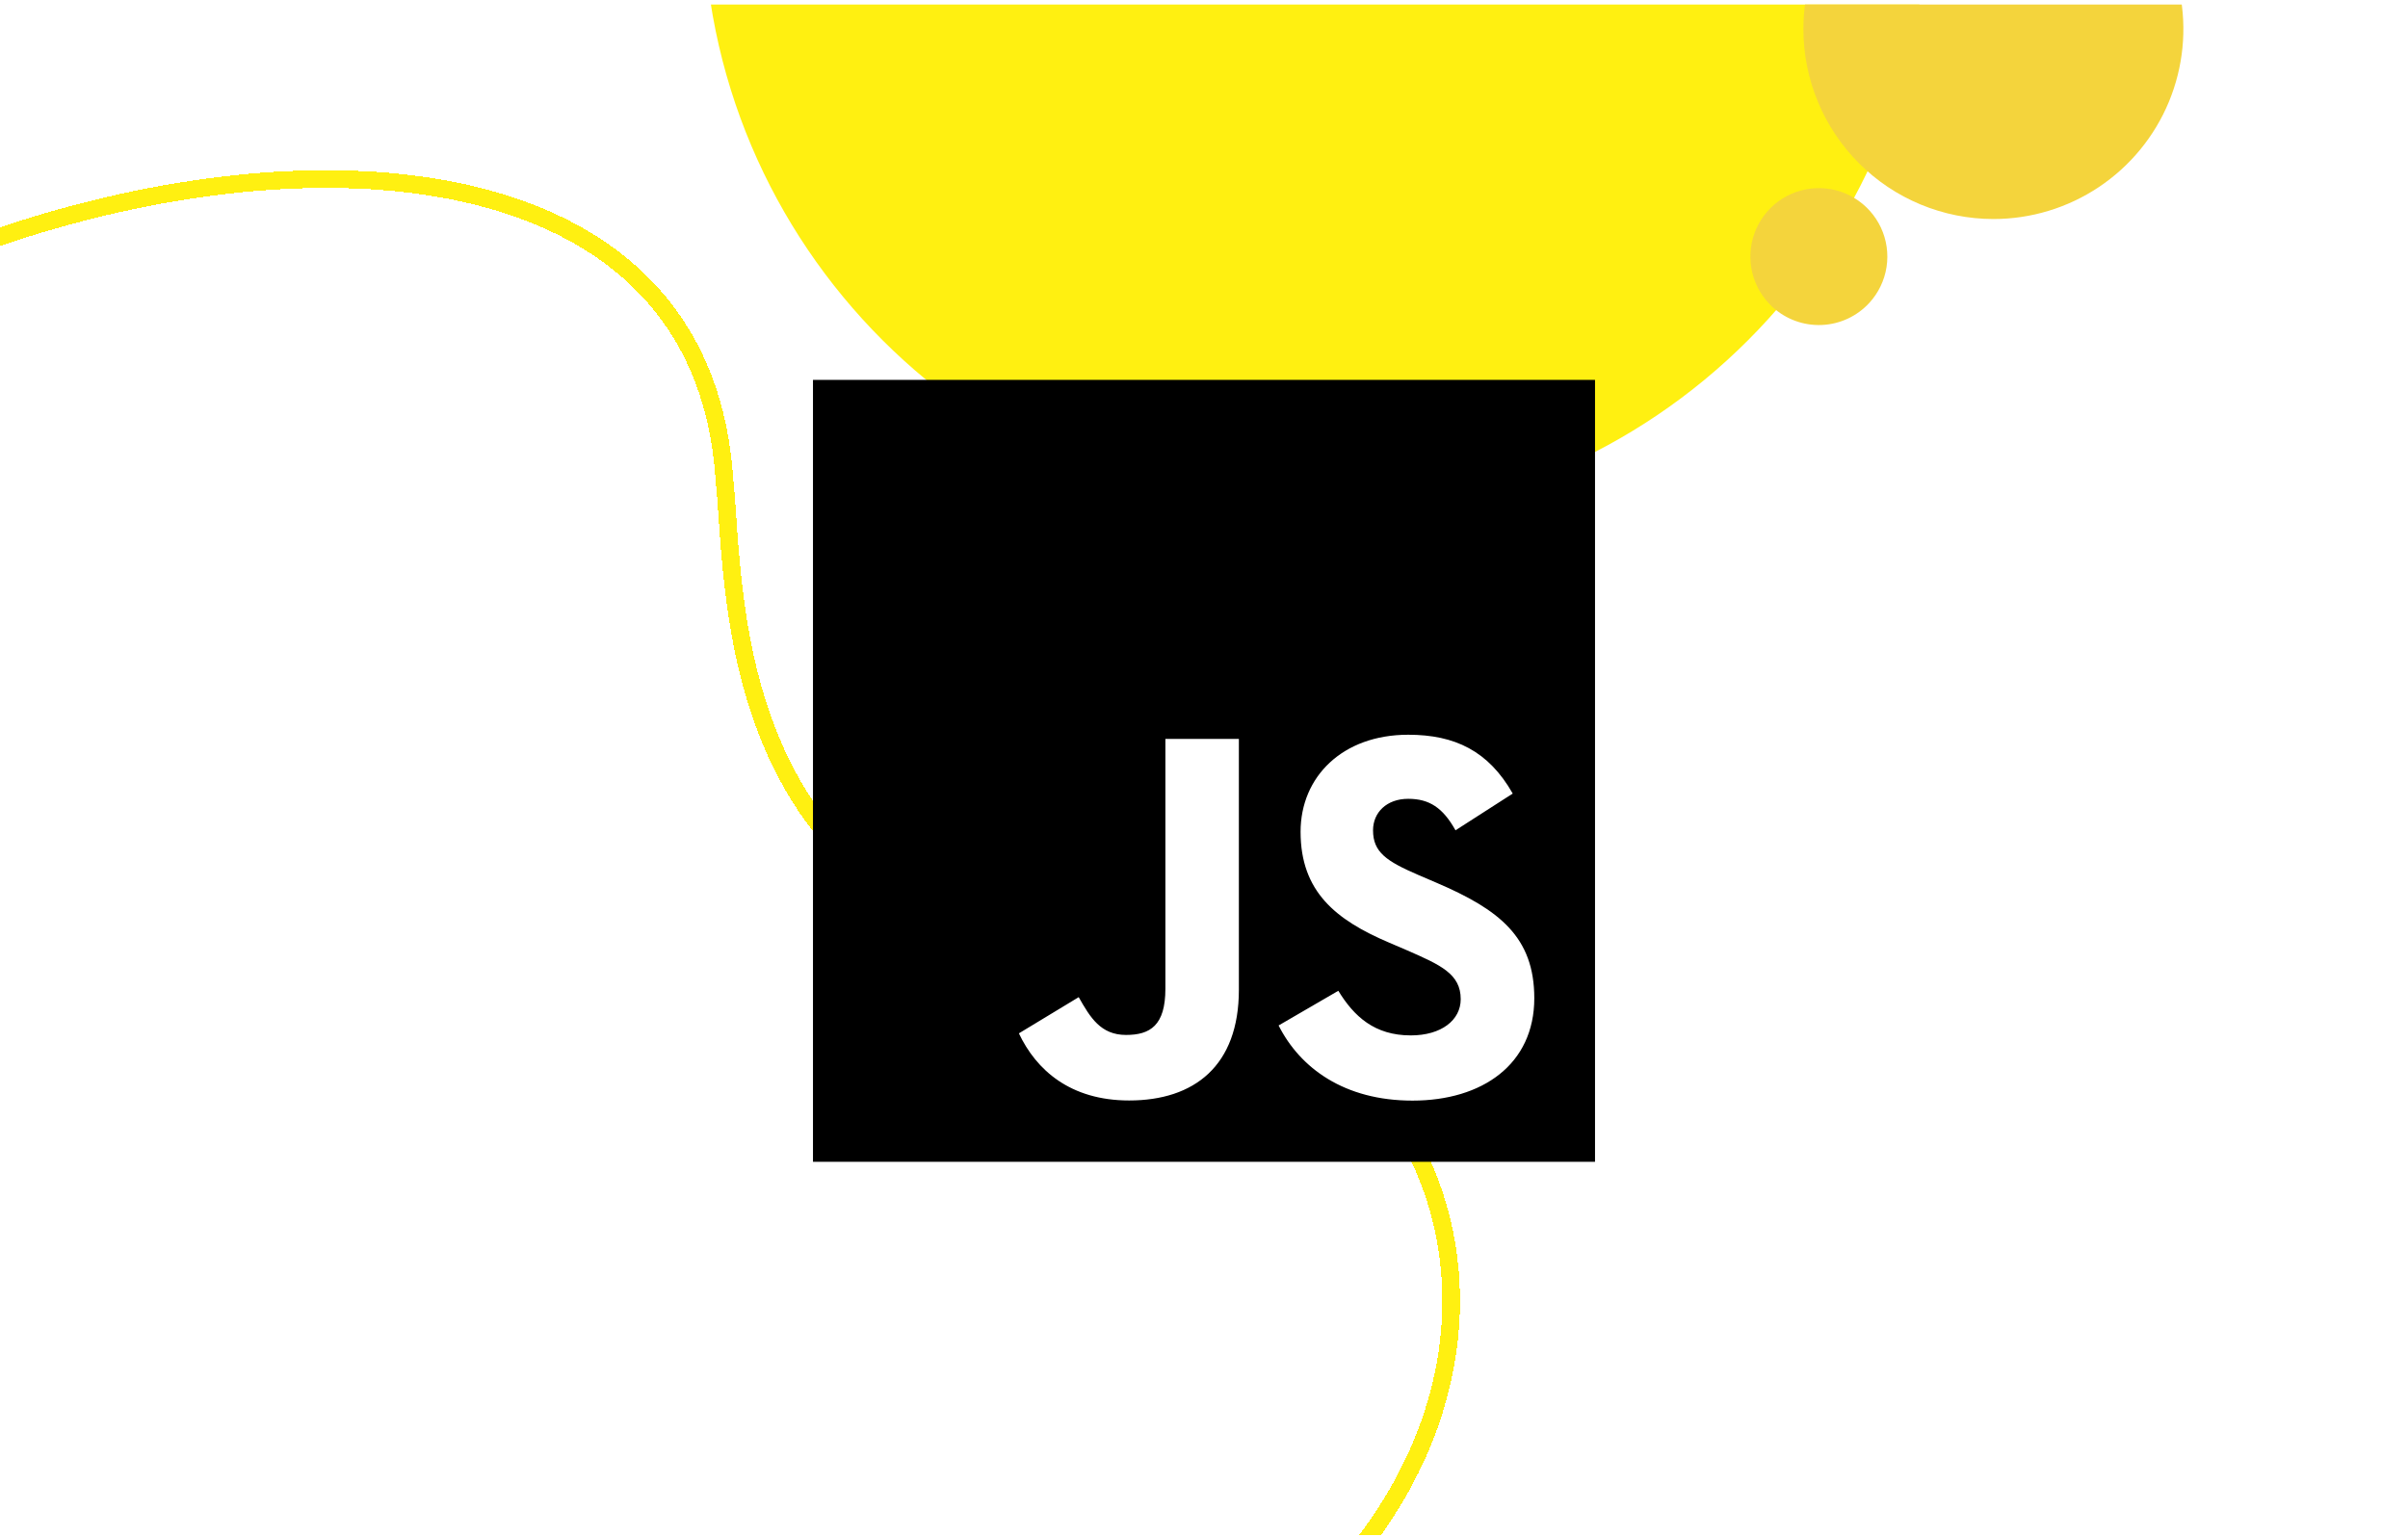
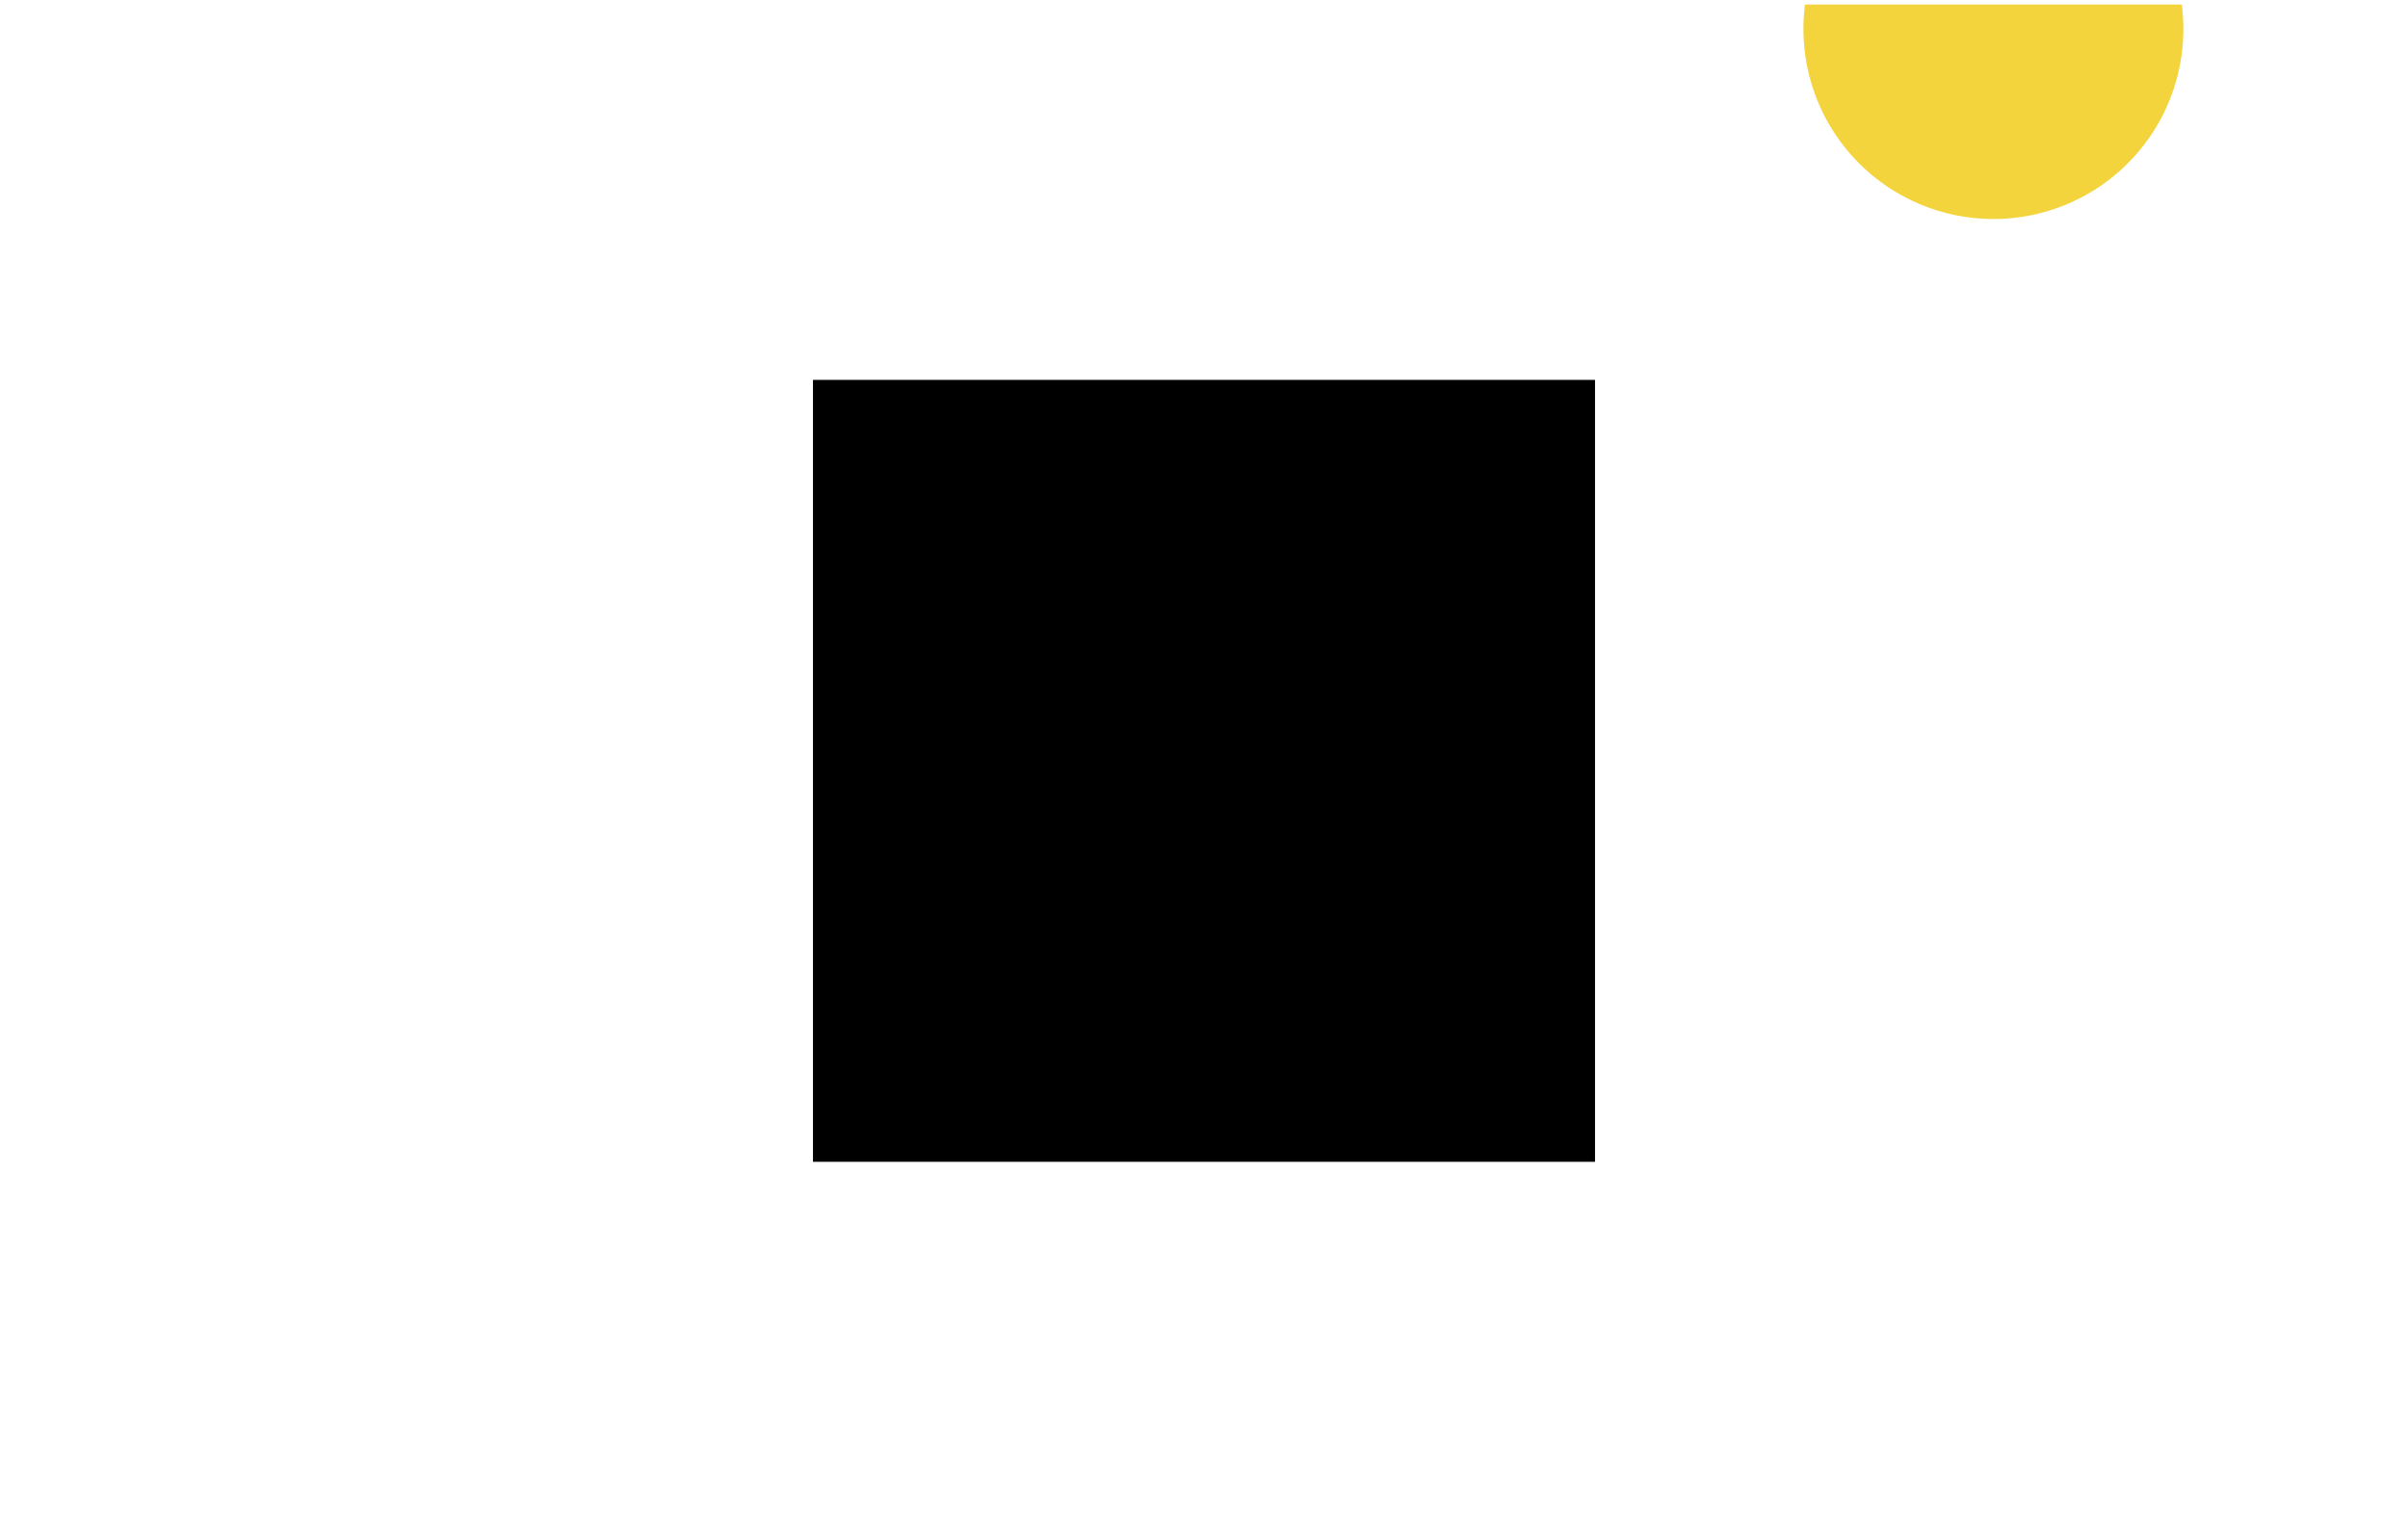
<svg xmlns="http://www.w3.org/2000/svg" width="545" height="348" viewBox="0 0 545 348" fill="none">
  <g clip-path="url(#clip0_2806_7910)">
    <g filter="url(#filter0_d_2806_7910)">
      <path d="M244.169 228.673C148.72 222.098 152.828 145.52 149.969 118.109C143.578 22.899 2.947 36.775 -76.35 90.832C-146.747 138.837 -170.053 313.723 -89.029 401.913C15.192 515.306 179.707 447.869 263.507 389.361C349.16 329.592 315.927 233.616 244.169 228.673Z" fill="white" />
    </g>
    <g filter="url(#filter1_d_2806_7910)">
-       <path d="M278.335 377.871C320.616 348.367 333.267 310.186 326.881 279.007C320.532 248.011 295.347 223.609 260.822 220.878L260.005 220.817C235.874 219.155 217.887 213.056 204.465 204.302C191.034 195.543 182.284 184.197 176.518 172.221C165.059 148.417 165.35 121.865 163.953 108.465L163.949 108.429L163.946 108.393C162.385 85.144 152.67 68.715 137.851 57.84C122.96 46.913 102.741 41.472 80.049 40.643C35.353 39.011 -18.22 55.302 -57.396 81.385L-59.251 82.634C-76.443 94.358 -90.897 113.935 -101.621 138.245C-112.337 162.536 -119.271 191.426 -121.505 221.599C-125.978 282.002 -111.601 347.152 -71.584 390.709L-71.584 390.708C-20.052 446.774 46.381 458.201 110.563 448.272C173.8 438.489 234.667 407.983 276.363 379.238L278.334 377.871L278.335 377.871Z" stroke="#FFF011" stroke-width="4" shape-rendering="crispEdges" />
-     </g>
+       </g>
    <g filter="url(#filter2_d_2806_7910)">
-       <path d="M436.16 -20.924C436.16 -97.422 374.168 -159.42 297.664 -159.42C221.16 -159.42 159.16 -97.422 159.16 -20.924C159.16 55.575 221.218 117.58 297.722 117.58C374.226 117.58 436.16 55.583 436.16 -20.924Z" fill="#FFF011" />
-     </g>
+       </g>
    <g filter="url(#filter3_d_2806_7910)">
      <path d="M408.16 6.525C408.171 -1.977 410.702 -10.285 415.434 -17.349C420.165 -24.413 426.885 -29.916 434.743 -33.163C442.601 -36.409 451.245 -37.252 459.583 -35.587C467.92 -33.922 475.577 -29.822 481.585 -23.806C487.593 -17.79 491.683 -10.128 493.338 -1.789C494.993 6.551 494.138 15.194 490.882 23.048C487.626 30.902 482.114 37.615 475.044 42.337C467.974 47.059 459.662 49.58 451.16 49.58C445.51 49.577 439.915 48.461 434.696 46.295C429.477 44.13 424.735 40.958 420.742 36.959C416.749 32.961 413.583 28.216 411.424 22.994C409.265 17.772 408.156 12.176 408.16 6.525Z" fill="#F4D43C" />
    </g>
    <g filter="url(#filter4_d_2806_7910)">
-       <path d="M401.176 69.5C398.919 67.427 397.327 64.731 396.601 61.753C395.875 58.775 396.049 55.649 397.099 52.769C398.149 49.89 400.03 47.386 402.502 45.575C404.975 43.764 407.929 42.727 410.991 42.595C414.052 42.462 417.085 43.24 419.704 44.831C422.324 46.422 424.413 48.754 425.708 51.532C427.003 54.31 427.446 57.41 426.98 60.439C426.514 63.469 425.16 66.292 423.091 68.552C420.31 71.585 416.439 73.388 412.33 73.566C408.22 73.743 404.208 72.281 401.176 69.5Z" fill="#F4D43C" />
-     </g>
+       </g>
    <g clip-path="url(#clip1_2806_7910)">
      <path d="M361 86H184V263H361V86Z" fill="black" />
-       <path d="M302.9 224.282C306.465 230.103 311.104 234.382 319.308 234.382C326.2 234.382 330.602 230.938 330.602 226.178C330.602 220.475 326.079 218.455 318.493 215.137L314.335 213.353C302.333 208.239 294.359 201.834 294.359 188.292C294.359 175.817 303.864 166.321 318.718 166.321C329.293 166.321 336.895 170.002 342.374 179.638L329.422 187.955C326.57 182.841 323.494 180.827 318.718 180.827C313.846 180.827 310.758 183.917 310.758 187.955C310.758 192.944 313.849 194.964 320.985 198.055L325.143 199.836C339.275 205.896 347.254 212.074 347.254 225.965C347.254 240.939 335.491 249.143 319.693 249.143C304.246 249.143 294.266 241.782 289.384 232.134L302.9 224.282ZM244.145 225.723C246.757 230.359 249.134 234.278 254.849 234.278C260.313 234.278 263.761 232.14 263.761 223.827V167.271H280.393V224.051C280.393 241.274 270.296 249.112 255.557 249.112C242.24 249.112 234.528 242.221 230.605 233.92L244.145 225.723Z" fill="white" />
    </g>
  </g>
  <defs>
    <filter id="filter0_d_2806_7910" x="-160.262" y="28.382" width="494.73" height="454.955" filterUnits="userSpaceOnUse" color-interpolation-filters="sRGB">
      <feFlood flood-opacity="0" result="BackgroundImageFix" />
      <feColorMatrix in="SourceAlpha" type="matrix" values="0 0 0 0 0 0 0 0 0 0 0 0 0 0 0 0 0 0 127 0" result="hardAlpha" />
      <feOffset />
      <feGaussianBlur stdDeviation="10" />
      <feComposite in2="hardAlpha" operator="out" />
      <feColorMatrix type="matrix" values="0 0 0 0 0 0 0 0 0 0 0 0 0 0 0 0 0 0 0.1 0" />
      <feBlend mode="normal" in2="BackgroundImageFix" result="effect1_dropShadow_2806_7910" />
      <feBlend mode="normal" in="SourceGraphic" in2="effect1_dropShadow_2806_7910" result="shape" />
    </filter>
    <filter id="filter1_d_2806_7910" x="-144.289" y="18.531" width="494.73" height="454.955" filterUnits="userSpaceOnUse" color-interpolation-filters="sRGB">
      <feFlood flood-opacity="0" result="BackgroundImageFix" />
      <feColorMatrix in="SourceAlpha" type="matrix" values="0 0 0 0 0 0 0 0 0 0 0 0 0 0 0 0 0 0 127 0" result="hardAlpha" />
      <feOffset />
      <feGaussianBlur stdDeviation="10" />
      <feComposite in2="hardAlpha" operator="out" />
      <feColorMatrix type="matrix" values="0 0 0 0 0 0 0 0 0 0 0 0 0 0 0 0 0 0 0.1 0" />
      <feBlend mode="normal" in2="BackgroundImageFix" result="effect1_dropShadow_2806_7910" />
      <feBlend mode="normal" in="SourceGraphic" in2="effect1_dropShadow_2806_7910" result="shape" />
    </filter>
    <filter id="filter2_d_2806_7910" x="129.16" y="-189.42" width="337" height="337" filterUnits="userSpaceOnUse" color-interpolation-filters="sRGB">
      <feFlood flood-opacity="0" result="BackgroundImageFix" />
      <feColorMatrix in="SourceAlpha" type="matrix" values="0 0 0 0 0 0 0 0 0 0 0 0 0 0 0 0 0 0 127 0" result="hardAlpha" />
      <feOffset />
      <feGaussianBlur stdDeviation="15" />
      <feColorMatrix type="matrix" values="0 0 0 0 0.812 0 0 0 0 0.82 0 0 0 0 0.863 0 0 0 0.6 0" />
      <feBlend mode="normal" in2="BackgroundImageFix" result="effect1_dropShadow_2806_7910" />
      <feBlend mode="normal" in="SourceGraphic" in2="effect1_dropShadow_2806_7910" result="shape" />
    </filter>
    <filter id="filter3_d_2806_7910" x="378.16" y="-66.42" width="146" height="146" filterUnits="userSpaceOnUse" color-interpolation-filters="sRGB">
      <feFlood flood-opacity="0" result="BackgroundImageFix" />
      <feColorMatrix in="SourceAlpha" type="matrix" values="0 0 0 0 0 0 0 0 0 0 0 0 0 0 0 0 0 0 127 0" result="hardAlpha" />
      <feOffset />
      <feGaussianBlur stdDeviation="15" />
      <feColorMatrix type="matrix" values="0 0 0 0 0.812 0 0 0 0 0.82 0 0 0 0 0.863 0 0 0 0.6 0" />
      <feBlend mode="normal" in2="BackgroundImageFix" result="effect1_dropShadow_2806_7910" />
      <feBlend mode="normal" in="SourceGraphic" in2="effect1_dropShadow_2806_7910" result="shape" />
    </filter>
    <filter id="filter4_d_2806_7910" x="366.16" y="12.58" width="91" height="91" filterUnits="userSpaceOnUse" color-interpolation-filters="sRGB">
      <feFlood flood-opacity="0" result="BackgroundImageFix" />
      <feColorMatrix in="SourceAlpha" type="matrix" values="0 0 0 0 0 0 0 0 0 0 0 0 0 0 0 0 0 0 127 0" result="hardAlpha" />
      <feOffset />
      <feGaussianBlur stdDeviation="15" />
      <feColorMatrix type="matrix" values="0 0 0 0 0.812 0 0 0 0 0.82 0 0 0 0 0.863 0 0 0 0.6 0" />
      <feBlend mode="normal" in2="BackgroundImageFix" result="effect1_dropShadow_2806_7910" />
      <feBlend mode="normal" in="SourceGraphic" in2="effect1_dropShadow_2806_7910" result="shape" />
    </filter>
    <clipPath id="clip0_2806_7910">
      <rect width="545" height="346.58" fill="white" transform="matrix(-1 0 0 1 545 0.97)" />
    </clipPath>
    <clipPath id="clip1_2806_7910">
      <rect width="177" height="177" fill="white" transform="translate(184 86)" />
    </clipPath>
  </defs>
</svg>